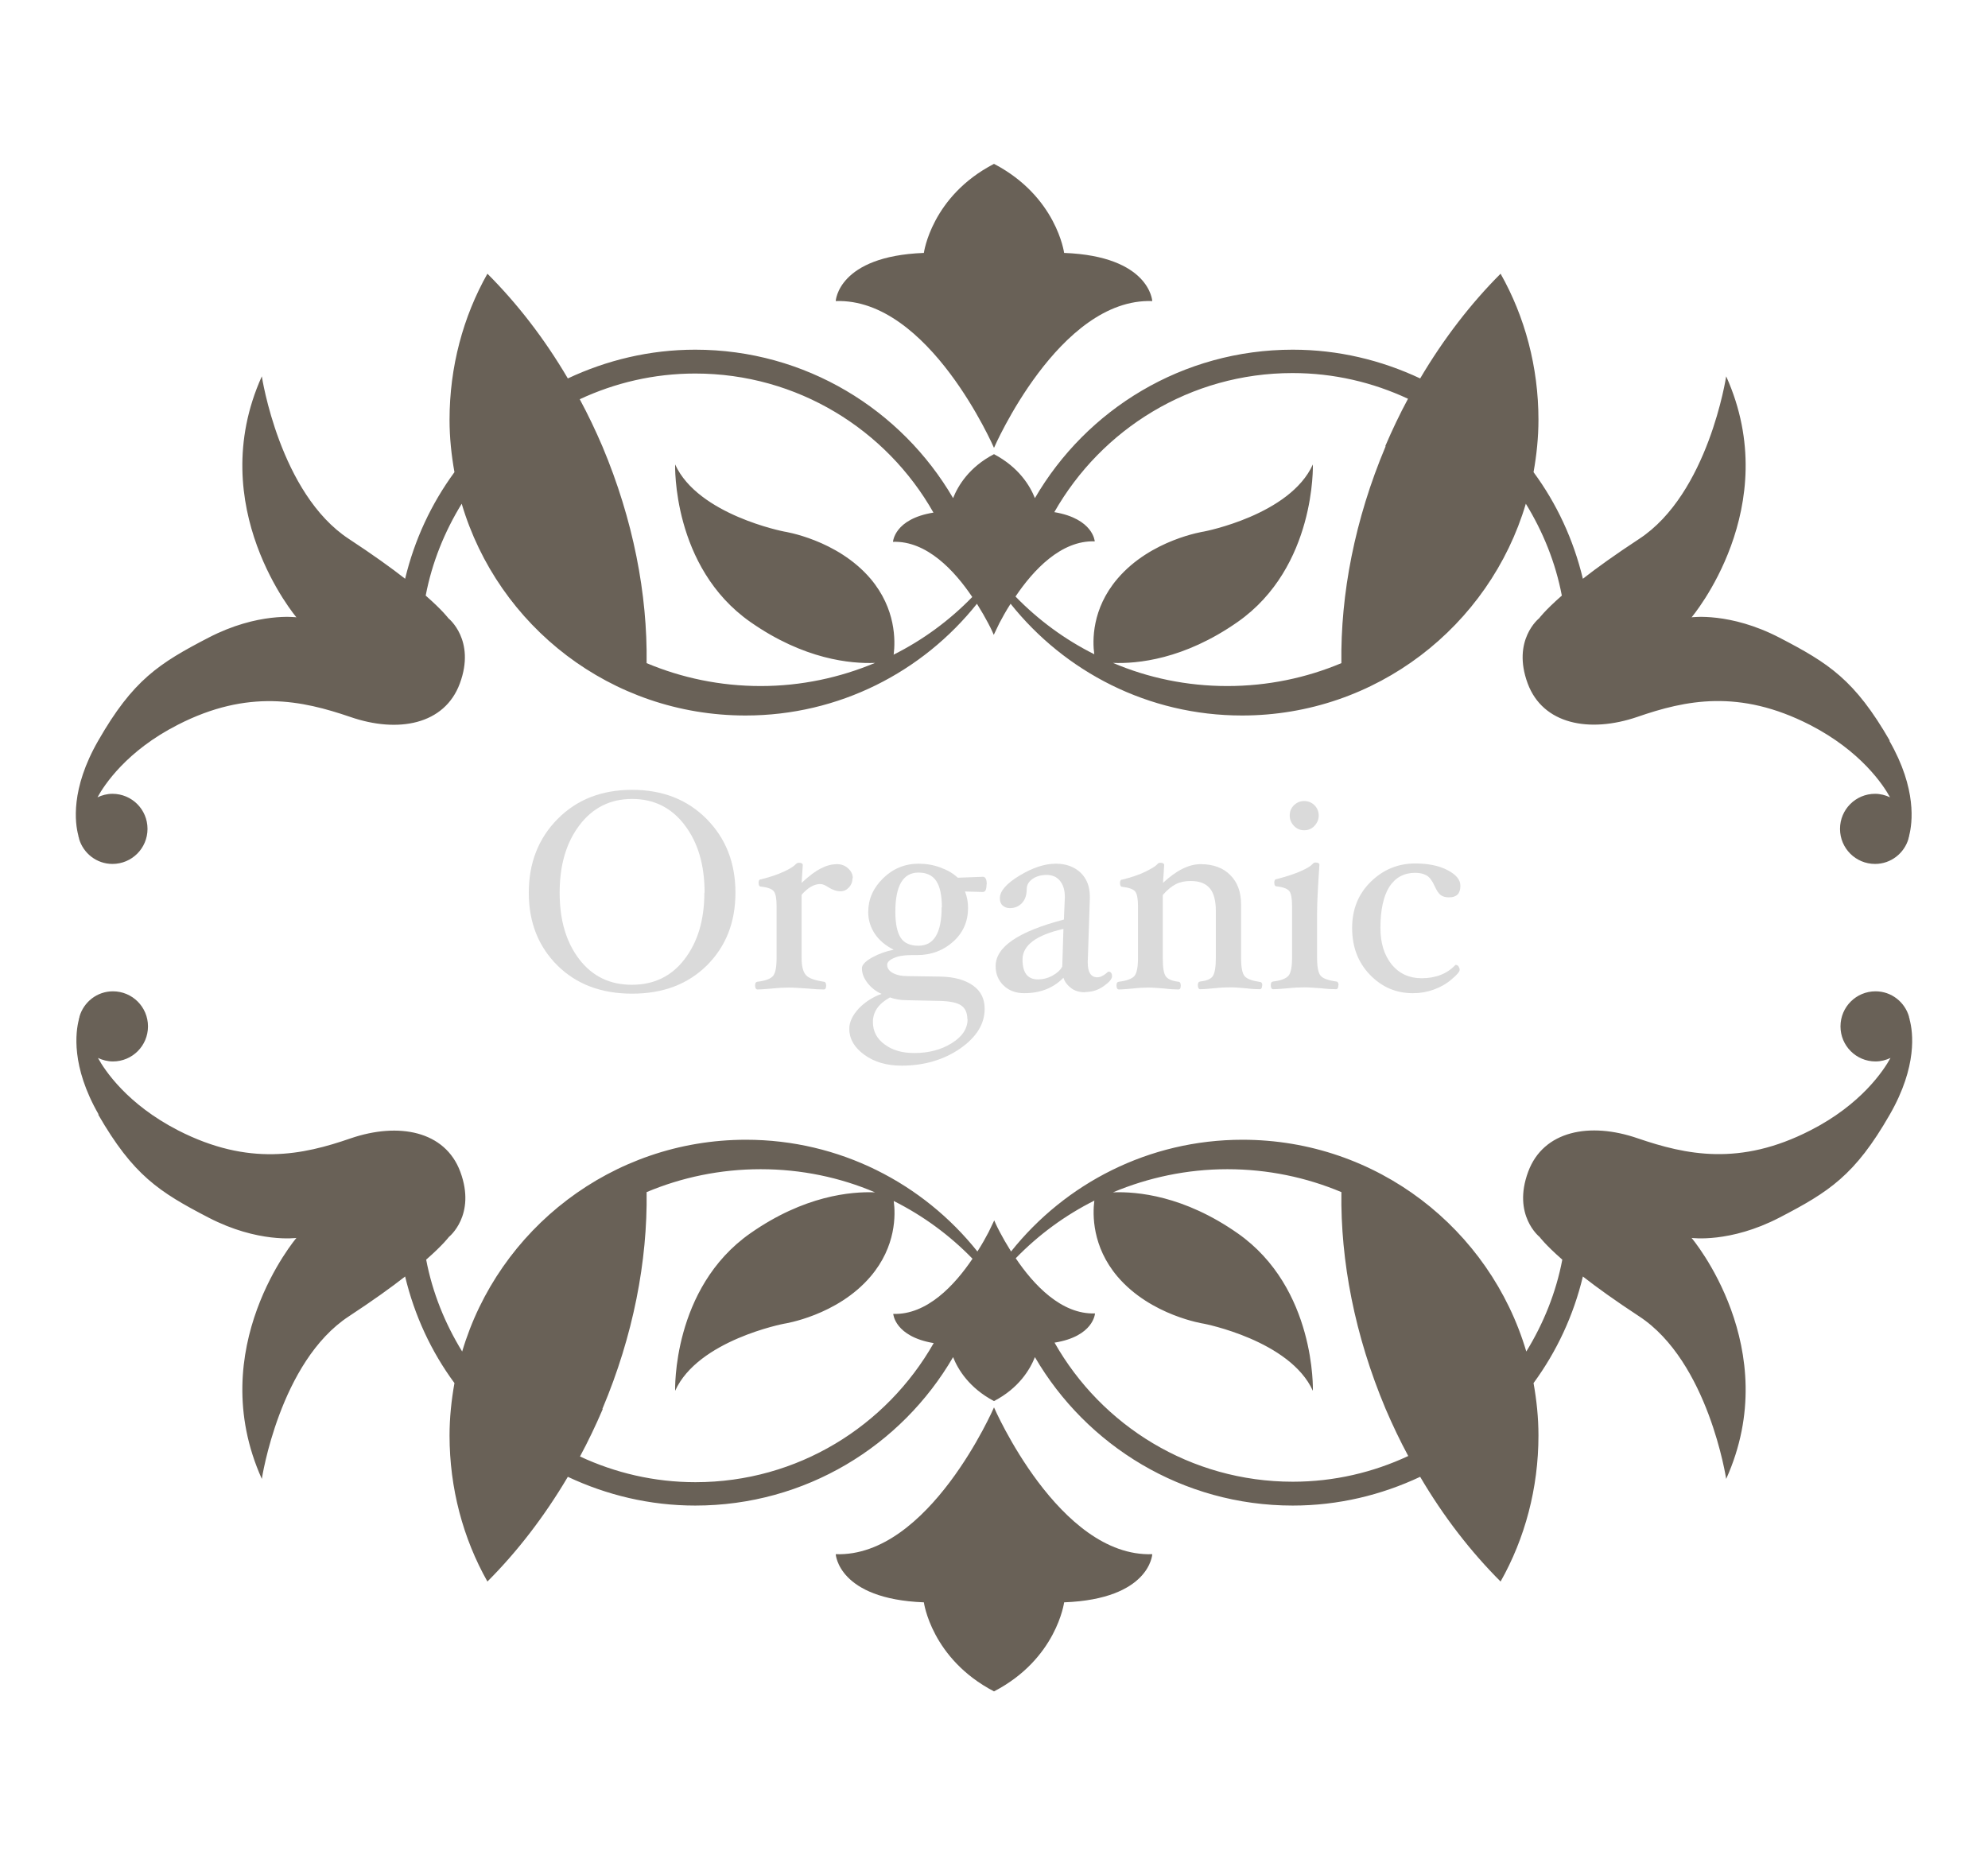
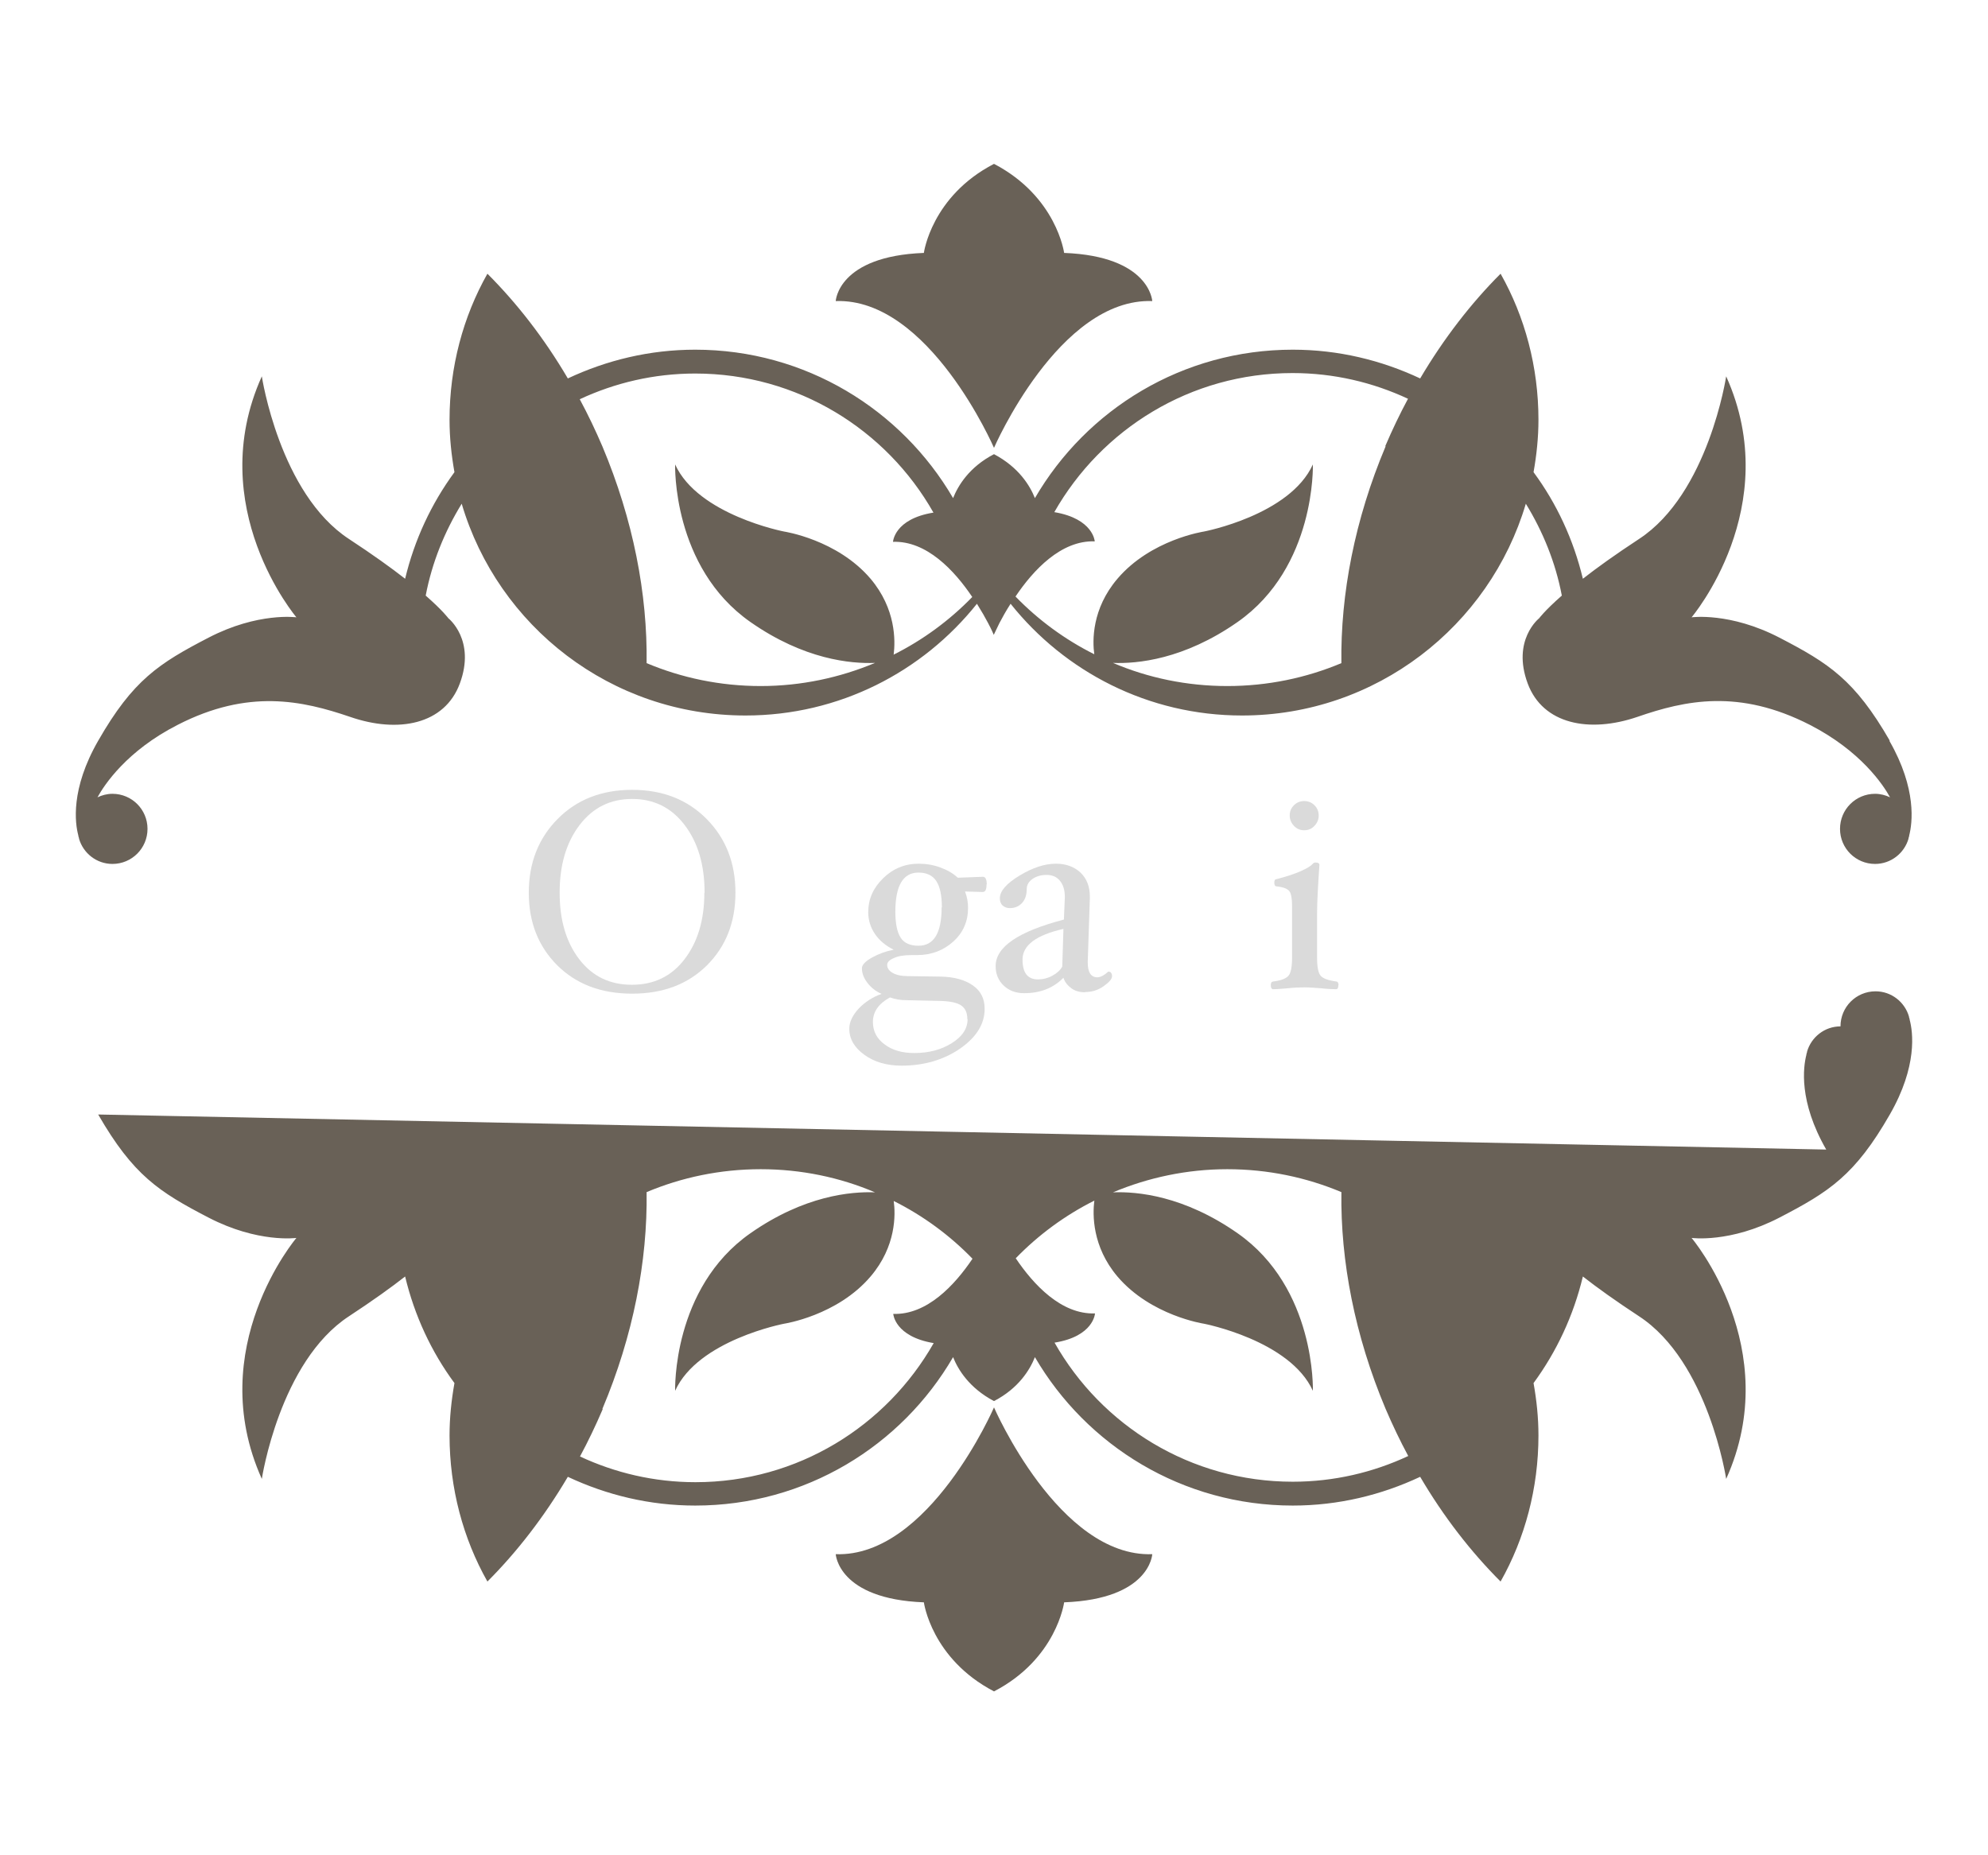
<svg xmlns="http://www.w3.org/2000/svg" id="Ebene_1" version="1.1" viewBox="0 0 85.04 79.37">
  <defs>
    <style>
      .st0 {
        fill: #dadada;
      }

      .st1 {
        fill: #696157;
      }
    </style>
  </defs>
  <g>
    <path class="st0" d="M31.46,38.19c0,1.27-.41,2.3-1.22,3.11-.82.81-1.88,1.21-3.2,1.21s-2.38-.4-3.2-1.21c-.81-.81-1.22-1.84-1.22-3.11s.41-2.32,1.23-3.15c.82-.83,1.88-1.25,3.19-1.25s2.37.42,3.19,1.25c.82.83,1.23,1.88,1.23,3.15ZM30.14,38.19c0-1.18-.28-2.14-.85-2.89s-1.32-1.12-2.25-1.12-1.68.37-2.25,1.12-.85,1.71-.85,2.89.28,2.12.84,2.85c.56.73,1.31,1.09,2.25,1.09s1.69-.36,2.25-1.09.85-1.67.85-2.85Z" />
-     <path class="st0" d="M36.47,37.55c0,.16-.05.3-.15.41-.1.11-.22.17-.36.17-.18,0-.35-.06-.52-.17-.14-.09-.25-.14-.35-.14-.26,0-.53.15-.8.46v2.7c0,.35.06.59.18.73s.38.23.77.29c.06,0,.1.06.1.16,0,.11-.03.17-.1.17-.16,0-.4-.01-.7-.04-.33-.02-.59-.04-.79-.04s-.44.01-.72.04c-.26.02-.47.04-.63.04-.06,0-.1-.06-.1-.17,0-.1.03-.15.1-.16.35-.04.57-.13.67-.25.1-.12.15-.38.15-.77v-2.22c0-.32-.04-.53-.12-.63s-.26-.17-.55-.2c-.06,0-.1-.05-.1-.16,0-.1.03-.15.1-.15.4-.1.72-.21.98-.33s.43-.23.5-.31c.05-.05.1-.07.14-.07.11,0,.17.03.17.1l-.05.76c.32-.3.59-.5.83-.62.23-.12.46-.18.69-.18.18,0,.34.06.47.18.13.12.2.26.2.42Z" />
    <path class="st0" d="M42.2,37.84c0,.22-.05.32-.16.32l-.76-.02c.09.23.13.46.13.7,0,.58-.21,1.06-.63,1.44-.42.38-.94.58-1.55.58h-.24c-.32,0-.57.04-.76.13-.19.08-.28.18-.28.29,0,.14.08.25.23.34.16.09.37.14.65.14l1.39.02c.6.01,1.06.14,1.4.38s.5.57.5,1c0,.65-.35,1.21-1.05,1.7-.7.48-1.54.73-2.5.73-.63,0-1.16-.15-1.59-.46s-.65-.68-.65-1.12c0-.29.14-.58.41-.87.27-.28.6-.49.97-.62-.25-.11-.45-.27-.61-.48-.16-.21-.23-.41-.23-.62,0-.14.15-.3.44-.46s.6-.27.92-.33c-.34-.17-.61-.39-.8-.67s-.29-.59-.29-.94c0-.55.21-1.03.64-1.45.42-.41.93-.62,1.52-.62.31,0,.62.05.92.16.3.11.55.25.75.44l1.08-.04c.1,0,.16.11.16.32ZM41.38,43.6c0-.27-.09-.47-.27-.59-.18-.12-.49-.18-.92-.19l-1.39-.03c-.28,0-.52-.04-.73-.12-.49.27-.73.62-.73,1.05,0,.4.17.72.5.96.33.25.75.37,1.27.37.62,0,1.15-.14,1.6-.42.45-.28.68-.62.68-1.03ZM40.29,38.82c0-.51-.08-.89-.24-1.13s-.41-.36-.76-.36c-.66,0-.99.56-.99,1.68,0,.51.08.88.23,1.11.15.23.41.34.76.34.66,0,.99-.55.99-1.64Z" />
    <path class="st0" d="M46.41,42.45c-.22,0-.42-.05-.58-.17s-.28-.26-.34-.45c-.43.44-.99.66-1.68.66-.36,0-.65-.11-.88-.33-.23-.22-.34-.5-.34-.83,0-.82.97-1.48,2.92-1.99l.04-.94v-.03c0-.29-.07-.52-.21-.69-.14-.17-.33-.25-.57-.25s-.44.06-.6.17c-.16.11-.25.26-.25.43,0,.26-.07.46-.2.6-.13.14-.3.22-.52.22-.13,0-.23-.04-.31-.11s-.12-.18-.12-.31c0-.31.28-.63.84-.97.56-.34,1.08-.51,1.56-.51.43,0,.78.13,1.05.38.27.26.4.6.4,1.03v.07l-.09,2.71v.04c0,.42.14.63.41.63.13,0,.29-.08.46-.24h.04s.06,0,.09.05c.03.04.04.09.04.14,0,.12-.12.26-.36.43-.24.17-.5.25-.79.25ZM45.49,39.74c-1.16.26-1.75.7-1.75,1.31,0,.57.22.85.66.85.21,0,.42-.05.62-.16s.34-.24.42-.39l.05-1.61Z" />
-     <path class="st0" d="M53.99,42.15c0,.11-.03.17-.1.17-.16,0-.36-.01-.59-.04-.26-.02-.48-.04-.68-.04s-.43.01-.69.04c-.24.02-.43.04-.59.04-.06,0-.1-.06-.1-.17,0-.1.03-.15.1-.16.28-.03.46-.11.54-.23s.13-.38.13-.78v-2c0-.45-.09-.78-.26-.98-.18-.21-.45-.31-.82-.31-.23,0-.44.04-.62.13-.18.09-.37.24-.57.47v2.7c0,.4.04.66.13.78.09.12.27.2.54.23.06,0,.1.06.1.16,0,.11-.03.17-.1.17-.16,0-.36-.01-.6-.04-.26-.02-.49-.04-.68-.04s-.42.01-.67.04c-.24.02-.44.04-.6.04-.06,0-.1-.06-.1-.17,0-.1.03-.15.1-.16.34-.04.57-.13.67-.25.1-.12.15-.38.15-.76v-2.22c0-.32-.04-.53-.12-.63s-.27-.17-.55-.2c-.06,0-.1-.05-.1-.16,0-.1.03-.15.1-.15.4-.1.73-.21.99-.34.26-.13.43-.23.5-.31.04-.05.08-.07.13-.07.11,0,.17.03.17.1l-.05.76c.58-.54,1.11-.8,1.61-.8.54,0,.97.16,1.27.47.31.31.46.73.46,1.26v2.29c0,.39.05.65.15.77s.32.2.66.25c.06,0,.1.06.1.16Z" />
    <path class="st0" d="M57.25,42.15c0,.11-.03.17-.1.17-.16,0-.37-.01-.63-.04-.29-.02-.53-.04-.72-.04s-.44.01-.72.04c-.25.02-.46.04-.62.04-.06,0-.1-.06-.1-.17,0-.1.03-.15.1-.16.34-.04.56-.13.66-.25.1-.12.15-.38.15-.77v-2.22c0-.32-.04-.53-.12-.63s-.26-.17-.54-.2c-.06,0-.1-.05-.1-.16,0-.1.03-.15.1-.15.42-.11.76-.22,1.03-.34.27-.12.43-.22.5-.3.04-.05.08-.07.13-.07.11,0,.17.03.17.1-.06.9-.1,1.59-.1,2.09v1.88c0,.39.05.65.15.77.1.12.32.2.67.25.06,0,.1.06.1.16ZM56.41,34.89c0,.17-.06.31-.18.44s-.27.19-.44.19-.32-.06-.44-.19-.18-.27-.18-.44c0-.18.06-.32.18-.44s.27-.18.44-.18.32.06.44.18.18.27.18.44Z" />
-     <path class="st0" d="M62.47,37.9c0,.33-.16.49-.49.49-.14,0-.25-.03-.34-.09-.09-.06-.18-.19-.27-.39-.11-.24-.22-.39-.35-.46s-.28-.11-.48-.11c-.48,0-.85.2-1.11.6-.25.4-.38.99-.38,1.76,0,.64.16,1.16.48,1.56.32.39.75.59,1.28.59.61,0,1.09-.19,1.45-.57h.03s.07.01.1.06c.03.05.05.1.05.15,0,.08-.12.22-.35.41-.23.2-.49.34-.77.44-.28.1-.57.15-.88.15-.72,0-1.33-.26-1.84-.79-.51-.53-.76-1.19-.76-2s.27-1.46.8-1.98c.53-.52,1.17-.78,1.9-.78.54,0,1,.09,1.37.28.37.19.56.41.56.67Z" />
  </g>
  <g>
    <g>
      <path class="st1" d="M42.52,60.21s-2.78,6.42-6.77,6.28c0,0,.1,1.92,3.77,2.06,0,0,.32,2.41,3,3.81,2.68-1.39,3-3.81,3-3.81,3.68-.14,3.77-2.06,3.77-2.06-3.99.14-6.77-6.28-6.77-6.28h0Z" />
-       <path class="st1" d="M4.2,47.68c1.5,2.6,2.6,3.31,4.72,4.41,2.12,1.1,3.76.87,3.76.87,0,0-4,4.71-1.48,10.31,0,0,.76-5.02,3.73-6.96,1.02-.67,1.8-1.23,2.4-1.7.4,1.67,1.12,3.22,2.11,4.56-.13.73-.21,1.48-.21,2.24,0,2.26.58,4.41,1.62,6.25,1.26-1.26,2.43-2.77,3.44-4.48,1.66.78,3.5,1.23,5.45,1.23,4.71,0,8.82-2.55,11.03-6.35.21.53.69,1.32,1.75,1.88,1.06-.55,1.54-1.35,1.75-1.88,2.21,3.79,6.32,6.35,11.03,6.35,1.95,0,3.79-.45,5.45-1.23,1.01,1.72,2.18,3.22,3.44,4.48,1.04-1.84,1.62-3.99,1.62-6.25,0-.77-.08-1.51-.21-2.24.99-1.35,1.71-2.89,2.11-4.56.6.47,1.38,1.03,2.4,1.7,2.97,1.94,3.73,6.96,3.73,6.96,2.52-5.59-1.48-10.31-1.48-10.31,0,0,1.64.23,3.76-.87,2.12-1.1,3.23-1.81,4.72-4.41,1.19-2.07.99-3.53.85-4.05,0-.04-.02-.08-.03-.12,0,0,0-.01,0-.02-.18-.62-.75-1.08-1.43-1.08-.83,0-1.5.67-1.5,1.5s.67,1.5,1.5,1.5c.23,0,.45-.06.64-.15-.29.53-1.25,1.99-3.43,3.1-3.02,1.55-5.33,1.04-7.38.34-2.05-.71-4.04-.33-4.69,1.43-.69,1.86.49,2.79.49,2.79,0,0,.23.32.97.97-.27,1.42-.81,2.74-1.54,3.93-1.55-5.24-6.39-9.06-12.14-9.06-4.01,0-7.58,1.87-9.9,4.78-.2-.32-.36-.6-.48-.83-.16-.3-.24-.5-.24-.5,0,0-.09.19-.24.5-.12.23-.28.52-.48.83-2.32-2.91-5.89-4.78-9.9-4.78-5.74,0-10.59,3.83-12.14,9.06-.73-1.19-1.27-2.51-1.54-3.93.74-.65.97-.97.97-.97,0,0,1.18-.93.49-2.79-.65-1.75-2.64-2.13-4.69-1.43-2.05.71-4.35,1.21-7.38-.34-2.18-1.12-3.14-2.57-3.43-3.1.19.09.41.15.64.15.83,0,1.5-.67,1.5-1.5s-.67-1.5-1.5-1.5c-.68,0-1.25.46-1.43,1.08,0,0,0,.01,0,.02-.01.04-.03.08-.03.12-.13.51-.34,1.98.85,4.05h0ZM46.81,51.38c-.07.57-.1,1.94.99,3.23,1.43,1.68,3.7,2.02,3.7,2.02,0,0,3.68.71,4.66,2.87,0,0,.14-4.39-3.22-6.74-2.3-1.61-4.3-1.79-5.33-1.75,1.5-.63,3.16-.99,4.89-.99s3.38.35,4.88.98c-.04,2.95.57,6.13,1.89,9.27.3.7.62,1.37.97,2.02-1.5.7-3.17,1.1-4.94,1.1-4.37,0-8.18-2.4-10.19-5.95,1.68-.27,1.73-1.25,1.73-1.25-1.44.05-2.63-1.23-3.39-2.36.97-1,2.11-1.84,3.37-2.47h0ZM25.77,60.27c1.32-3.13,1.93-6.32,1.89-9.27,1.5-.63,3.15-.98,4.88-.98s3.39.35,4.89.99c-1.03-.04-3.03.14-5.33,1.75-3.36,2.35-3.22,6.74-3.22,6.74.98-2.17,4.66-2.87,4.66-2.87,0,0,2.27-.34,3.7-2.02,1.1-1.29,1.07-2.66.99-3.23,1.26.63,2.4,1.47,3.37,2.47-.76,1.13-1.95,2.41-3.39,2.36,0,0,.06.97,1.73,1.25-2.02,3.55-5.82,5.95-10.19,5.95-1.77,0-3.44-.4-4.94-1.1.35-.65.67-1.32.97-2.02h0Z" />
+       <path class="st1" d="M4.2,47.68c1.5,2.6,2.6,3.31,4.72,4.41,2.12,1.1,3.76.87,3.76.87,0,0-4,4.71-1.48,10.31,0,0,.76-5.02,3.73-6.96,1.02-.67,1.8-1.23,2.4-1.7.4,1.67,1.12,3.22,2.11,4.56-.13.73-.21,1.48-.21,2.24,0,2.26.58,4.41,1.62,6.25,1.26-1.26,2.43-2.77,3.44-4.48,1.66.78,3.5,1.23,5.45,1.23,4.71,0,8.82-2.55,11.03-6.35.21.53.69,1.32,1.75,1.88,1.06-.55,1.54-1.35,1.75-1.88,2.21,3.79,6.32,6.35,11.03,6.35,1.95,0,3.79-.45,5.45-1.23,1.01,1.72,2.18,3.22,3.44,4.48,1.04-1.84,1.62-3.99,1.62-6.25,0-.77-.08-1.51-.21-2.24.99-1.35,1.71-2.89,2.11-4.56.6.47,1.38,1.03,2.4,1.7,2.97,1.94,3.73,6.96,3.73,6.96,2.52-5.59-1.48-10.31-1.48-10.31,0,0,1.64.23,3.76-.87,2.12-1.1,3.23-1.81,4.72-4.41,1.19-2.07.99-3.53.85-4.05,0-.04-.02-.08-.03-.12,0,0,0-.01,0-.02-.18-.62-.75-1.08-1.43-1.08-.83,0-1.5.67-1.5,1.5s.67,1.5,1.5,1.5s-.67-1.5-1.5-1.5c-.68,0-1.25.46-1.43,1.08,0,0,0,.01,0,.02-.01.04-.03.08-.03.12-.13.51-.34,1.98.85,4.05h0ZM46.81,51.38c-.07.57-.1,1.94.99,3.23,1.43,1.68,3.7,2.02,3.7,2.02,0,0,3.68.71,4.66,2.87,0,0,.14-4.39-3.22-6.74-2.3-1.61-4.3-1.79-5.33-1.75,1.5-.63,3.16-.99,4.89-.99s3.38.35,4.88.98c-.04,2.95.57,6.13,1.89,9.27.3.7.62,1.37.97,2.02-1.5.7-3.17,1.1-4.94,1.1-4.37,0-8.18-2.4-10.19-5.95,1.68-.27,1.73-1.25,1.73-1.25-1.44.05-2.63-1.23-3.39-2.36.97-1,2.11-1.84,3.37-2.47h0ZM25.77,60.27c1.32-3.13,1.93-6.32,1.89-9.27,1.5-.63,3.15-.98,4.88-.98s3.39.35,4.89.99c-1.03-.04-3.03.14-5.33,1.75-3.36,2.35-3.22,6.74-3.22,6.74.98-2.17,4.66-2.87,4.66-2.87,0,0,2.27-.34,3.7-2.02,1.1-1.29,1.07-2.66.99-3.23,1.26.63,2.4,1.47,3.37,2.47-.76,1.13-1.95,2.41-3.39,2.36,0,0,.06.97,1.73,1.25-2.02,3.55-5.82,5.95-10.19,5.95-1.77,0-3.44-.4-4.94-1.1.35-.65.67-1.32.97-2.02h0Z" />
    </g>
    <g>
      <path class="st1" d="M42.52,19.16s2.78-6.42,6.77-6.28c0,0-.1-1.92-3.77-2.06,0,0-.32-2.41-3-3.81-2.68,1.39-3,3.81-3,3.81-3.68.14-3.77,2.06-3.77,2.06,3.99-.14,6.77,6.28,6.77,6.28h0Z" />
      <path class="st1" d="M80.84,31.69c-1.5-2.6-2.6-3.31-4.72-4.41-2.12-1.1-3.76-.87-3.76-.87,0,0,4-4.71,1.48-10.31,0,0-.76,5.02-3.73,6.96-1.02.67-1.8,1.23-2.4,1.7-.4-1.67-1.12-3.22-2.11-4.56.13-.73.21-1.48.21-2.24,0-2.26-.58-4.41-1.62-6.25-1.26,1.26-2.43,2.77-3.44,4.48-1.66-.78-3.5-1.23-5.45-1.23-4.71,0-8.82,2.55-11.03,6.35-.21-.53-.69-1.32-1.75-1.88-1.06.55-1.54,1.35-1.75,1.88-2.21-3.79-6.32-6.35-11.03-6.35-1.95,0-3.79.45-5.45,1.23-1.01-1.72-2.18-3.22-3.44-4.48-1.04,1.84-1.62,3.99-1.62,6.25,0,.77.08,1.51.21,2.24-.99,1.35-1.71,2.89-2.11,4.56-.6-.47-1.38-1.03-2.4-1.7-2.97-1.94-3.73-6.96-3.73-6.96-2.52,5.59,1.48,10.31,1.48,10.31,0,0-1.64-.23-3.76.87-2.12,1.1-3.23,1.81-4.72,4.41-1.19,2.07-.99,3.53-.85,4.05,0,.04.02.08.03.12,0,0,0,.01,0,.02.18.62.75,1.08,1.43,1.08.83,0,1.5-.67,1.5-1.5s-.67-1.5-1.5-1.5c-.23,0-.45.06-.64.15.29-.53,1.25-1.99,3.43-3.1,3.02-1.55,5.33-1.04,7.38-.34,2.05.71,4.04.33,4.69-1.43.69-1.86-.49-2.79-.49-2.79,0,0-.23-.32-.97-.97.27-1.42.81-2.74,1.54-3.93,1.55,5.24,6.39,9.06,12.14,9.06,4.01,0,7.58-1.87,9.9-4.78.2.32.36.6.48.83.16.3.24.5.24.5,0,0,.09-.19.24-.5.12-.23.28-.52.48-.83,2.32,2.91,5.89,4.78,9.9,4.78,5.74,0,10.59-3.83,12.14-9.06.73,1.19,1.27,2.51,1.54,3.93-.74.65-.97.97-.97.97,0,0-1.18.93-.49,2.79.65,1.75,2.64,2.13,4.69,1.43,2.05-.71,4.35-1.21,7.38.34,2.18,1.12,3.14,2.57,3.43,3.1-.19-.09-.41-.15-.64-.15-.83,0-1.5.67-1.5,1.5s.67,1.5,1.5,1.5c.68,0,1.25-.46,1.43-1.08,0,0,0-.01,0-.02.01-.04.03-.08.03-.12.13-.51.34-1.98-.85-4.05h0ZM38.23,27.99c.07-.57.1-1.94-.99-3.23-1.43-1.68-3.7-2.02-3.7-2.02,0,0-3.68-.71-4.66-2.87,0,0-.14,4.39,3.22,6.74,2.3,1.61,4.3,1.79,5.33,1.75-1.5.63-3.16.99-4.89.99s-3.38-.35-4.88-.98c.04-2.95-.57-6.13-1.89-9.27-.3-.7-.62-1.37-.97-2.02,1.5-.7,3.17-1.1,4.94-1.1,4.37,0,8.18,2.4,10.19,5.95-1.68.27-1.73,1.25-1.73,1.25,1.44-.05,2.63,1.23,3.39,2.36-.97,1-2.11,1.84-3.37,2.47h0ZM59.27,19.1c-1.32,3.13-1.93,6.32-1.89,9.27-1.5.63-3.15.98-4.88.98s-3.39-.35-4.89-.99c1.03.04,3.03-.14,5.33-1.75,3.36-2.35,3.22-6.74,3.22-6.74-.98,2.17-4.66,2.87-4.66,2.87,0,0-2.27.34-3.7,2.02-1.1,1.29-1.07,2.66-.99,3.23-1.26-.63-2.4-1.47-3.37-2.47.76-1.13,1.95-2.41,3.39-2.36,0,0-.06-.97-1.73-1.25,2.02-3.55,5.82-5.95,10.19-5.95,1.77,0,3.44.4,4.94,1.1-.35.65-.67,1.32-.97,2.02h0Z" />
    </g>
  </g>
</svg>